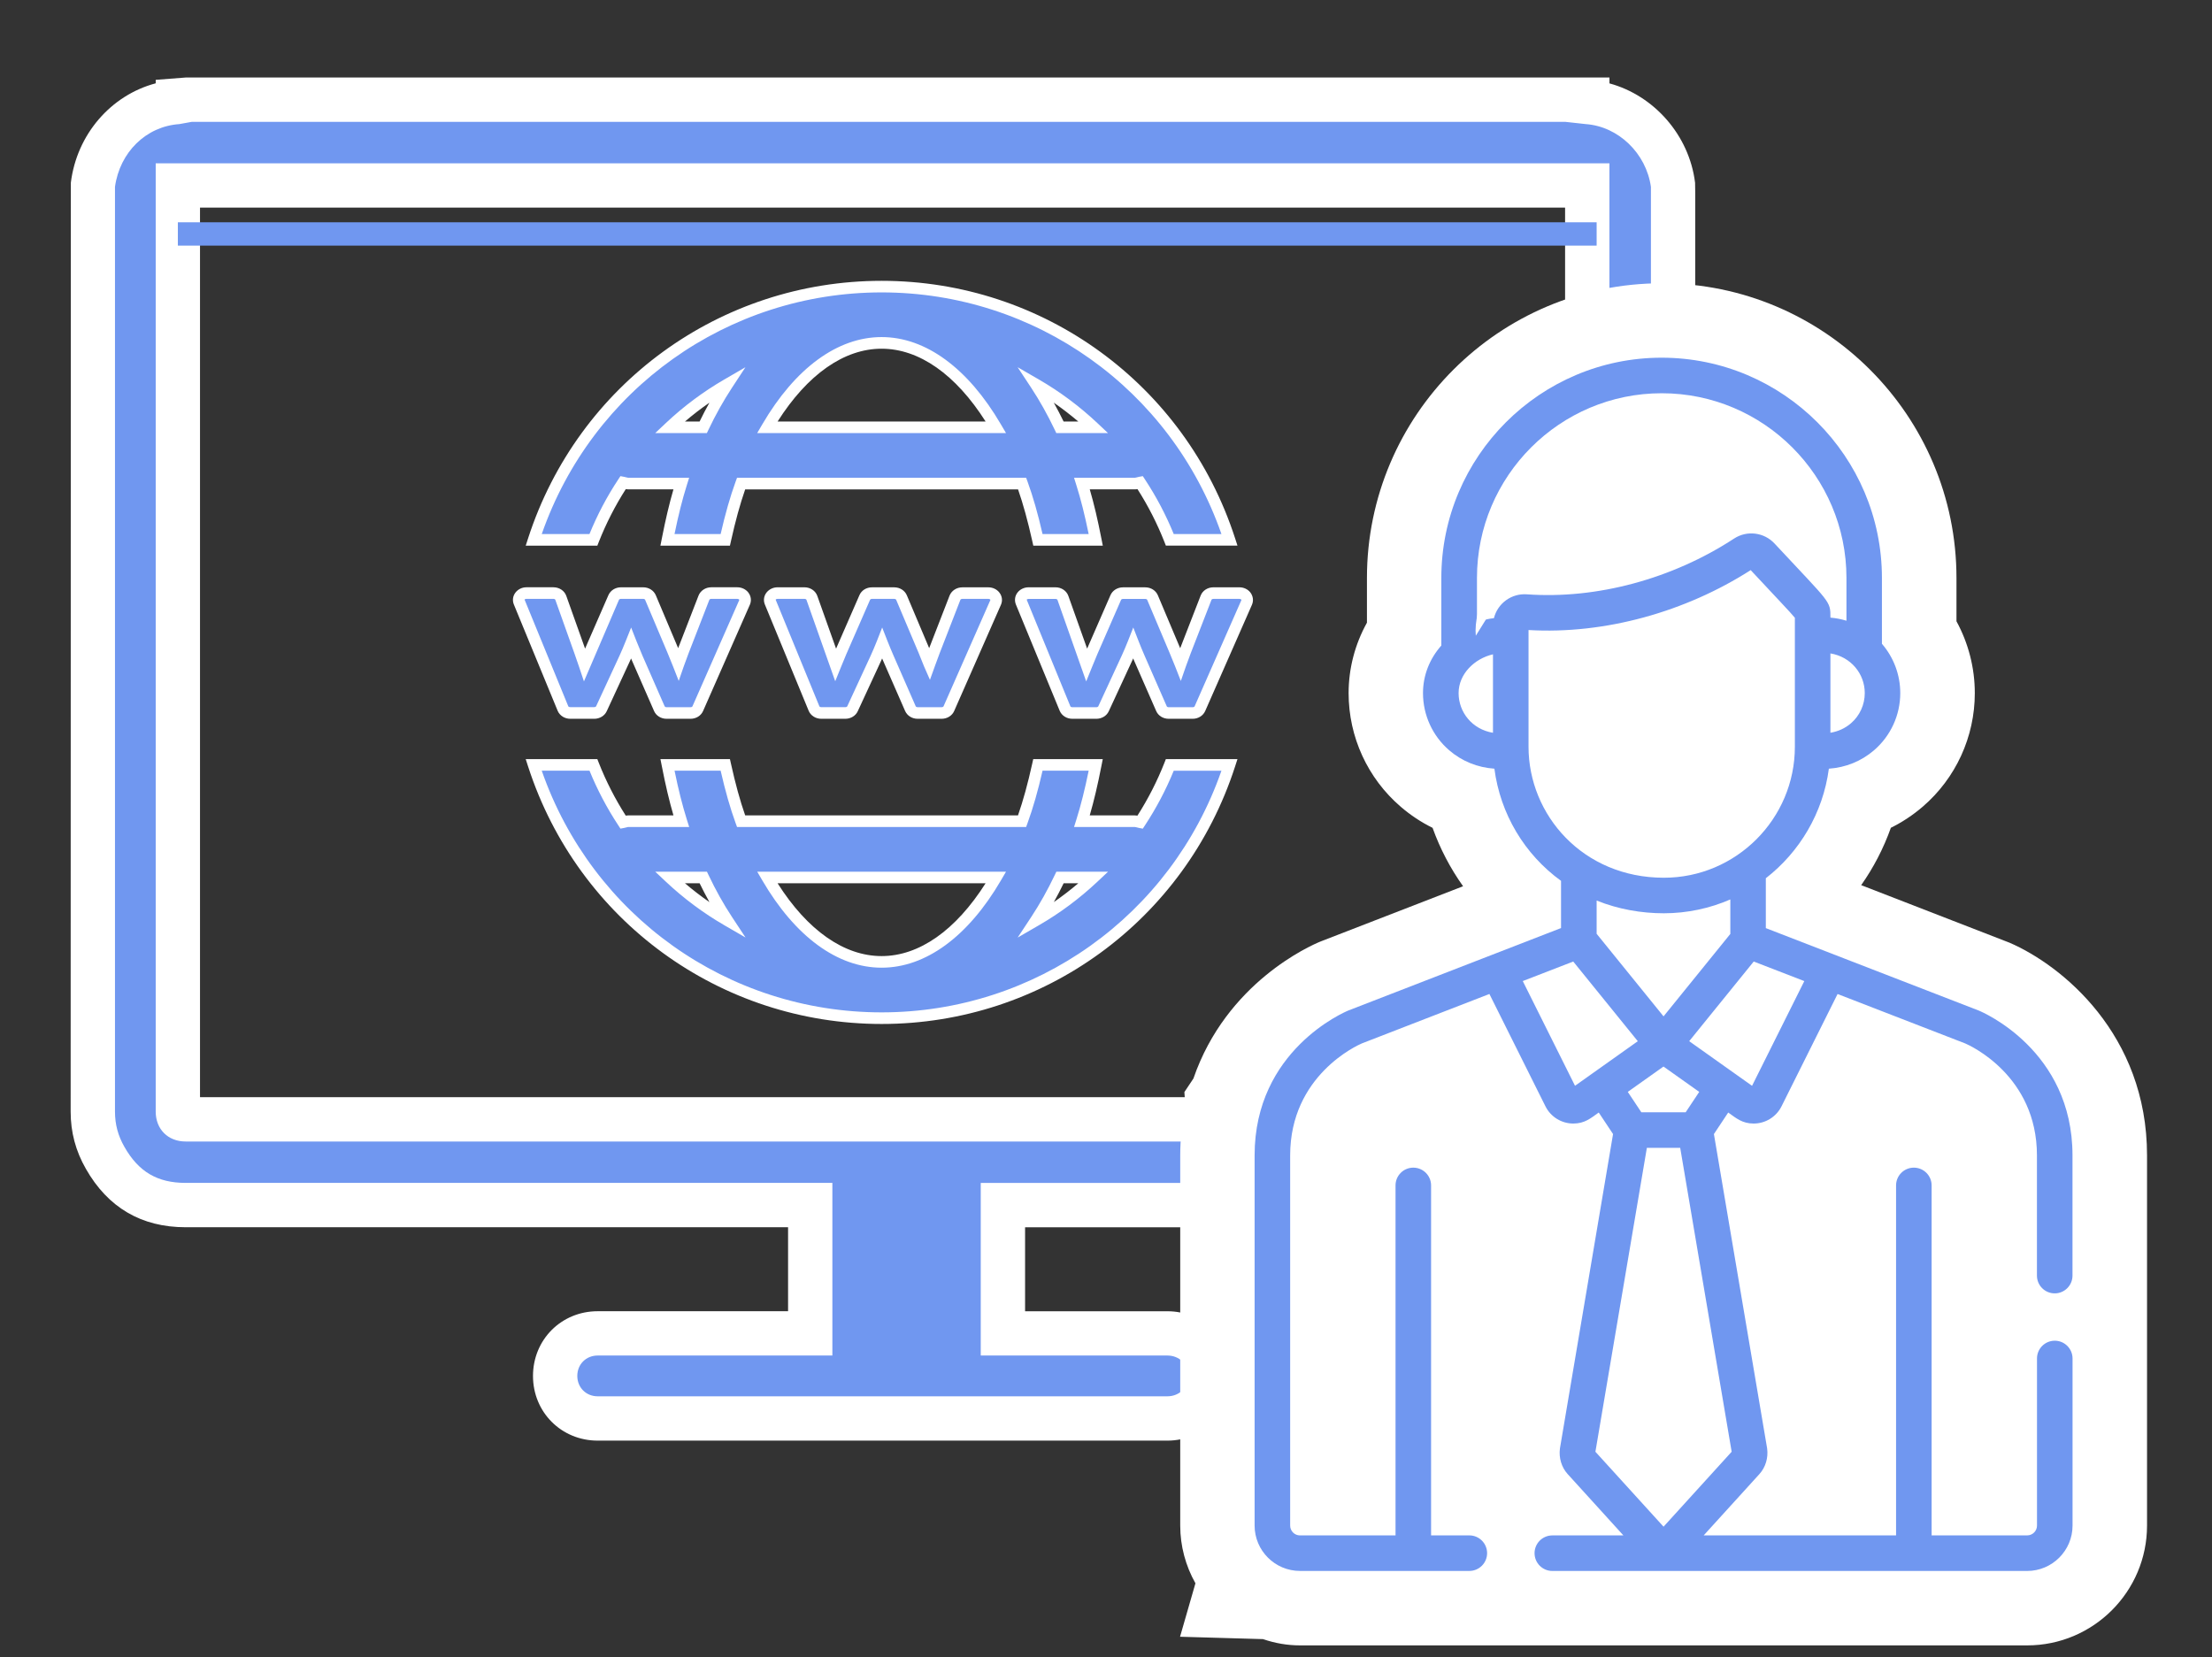
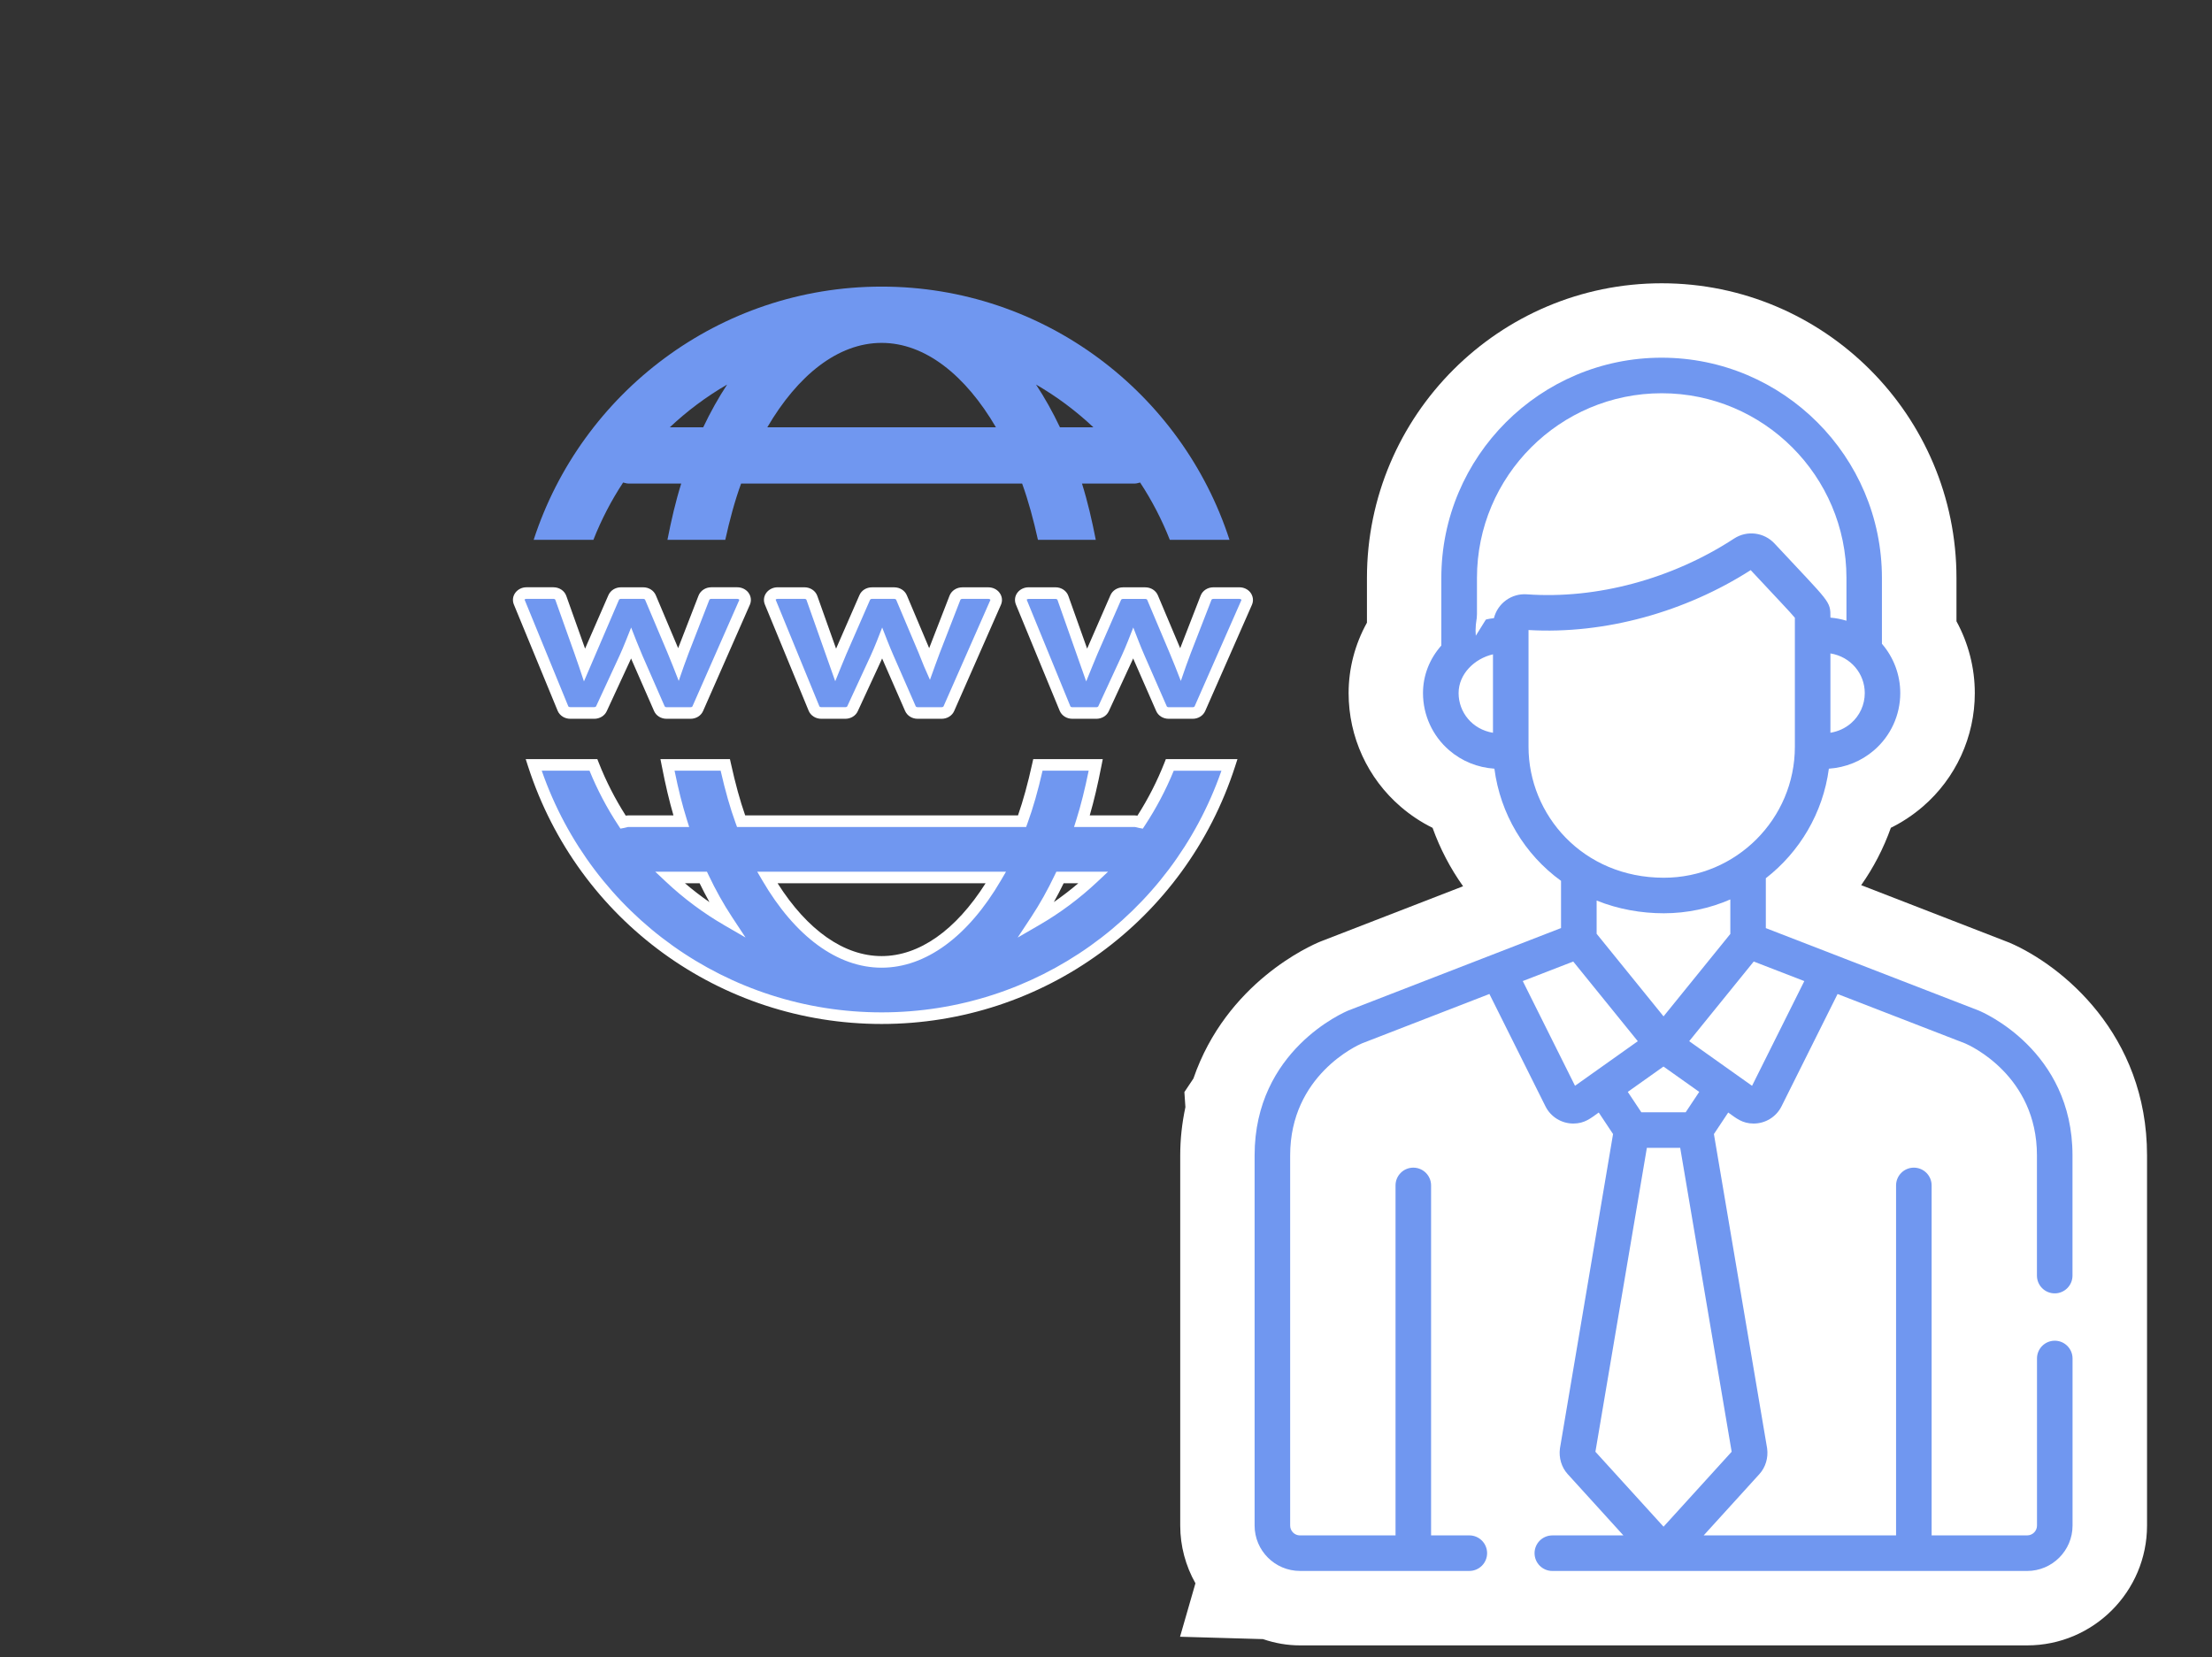
<svg xmlns="http://www.w3.org/2000/svg" version="1.2" baseProfile="tiny" id="Capa_1" x="0px" y="0px" viewBox="0 0 82.878 62.108" xml:space="preserve">
  <rect x="0" y="0" width="82.878" height="62.108" fill="#333333" stroke="none" />
  <g>
    <g>
      <g>
        <g>
          <g>
-             <path fill="#7097F0" d="M59.471,3.822V3.735h-0.29H6.954h-0.29v0.087C4.956,3.939,3.681,5.299,3.478,6.949v0.29v34.415       c0,0.667,0.174,1.23,0.464,1.736c0.667,1.174,1.651,1.767,3.013,1.767h23.403v4.808h-7.964c-0.898,0-1.593,0.698-1.593,1.594       c0,0.896,0.695,1.594,1.593,1.594h21.348c0.898,0,1.622-0.698,1.622-1.594c0-0.896-0.724-1.594-1.622-1.594h-6.165v-4.808       h21.604c1.362,0,2.355-0.593,3.013-1.767c0.298-0.531,0.493-1.1,0.493-1.736V7.239v-0.29       C62.483,5.299,61.122,3.939,59.471,3.822z M59.471,7.239v34.415c0,0.204-0.087,0.29-0.29,0.29H6.954       c-0.203,0-0.29-0.086-0.29-0.29V7.239v-0.29h52.807L59.471,7.239L59.471,7.239z" />
-             <path fill="#FFFFFF" d="M43.742,53.984H22.393c-1.359,0-2.423-1.065-2.423-2.424c0-1.36,1.064-2.425,2.423-2.425h7.134v-3.147       H6.954c-1.653,0-2.91-0.736-3.735-2.187c-0.385-0.672-0.572-1.375-0.572-2.147L2.654,6.848c0.224-1.821,1.511-3.284,3.18-3.726       v-0.13l1.12-0.087h53.348v0.22c1.667,0.452,2.989,1.937,3.208,3.723l0.006,0.392v34.415c0,0.725-0.197,1.426-0.599,2.143       c-0.814,1.454-2.072,2.191-3.737,2.191H38.407v3.147h5.335c1.352,0,2.453,1.088,2.453,2.425S45.094,53.984,43.742,53.984z        M22.393,50.795c-0.435,0-0.763,0.329-0.763,0.764s0.328,0.764,0.763,0.764h21.348c0.444,0,0.792-0.336,0.792-0.764       c0-0.429-0.348-0.764-0.792-0.764h-6.995v-6.468h22.435c1.048,0,1.775-0.427,2.289-1.343c0.264-0.47,0.386-0.893,0.386-1.331       V7.003c-0.177-1.258-1.219-2.266-2.443-2.353l-0.772-0.085H7.191L6.721,4.65C5.475,4.736,4.489,5.7,4.308,7.002v34.651       c0,0.481,0.113,0.902,0.354,1.324c0.53,0.934,1.237,1.349,2.292,1.349h24.233v6.468H22.393z M59.181,42.775H6.954       c-0.66,0-1.12-0.461-1.12-1.121V6.119h54.467l0.001,35.535C60.302,42.314,59.841,42.775,59.181,42.775z M7.494,41.114h51.146       V7.779H7.494V41.114z" />
-           </g>
+             </g>
        </g>
        <g>
          <path fill="#FFFFFF" d="M77.652,43.925v-0.632c0-3.938-3.371-5.369-3.515-5.428c-0.004-0.002-0.008-0.004-0.013-0.005      l-7.553-2.925c-0.157-0.3-0.294-0.61-0.409-0.925V32.91c1.265-0.983,2.141-2.441,2.362-4.105      c0.631-0.044,1.216-0.28,1.693-0.691c0.624-0.537,0.982-1.318,0.982-2.142c0-0.684-0.247-1.338-0.687-1.847v-2.467      c0-4.551-3.703-8.254-8.254-8.254s-8.254,3.703-8.254,8.254v2.532c-0.445,0.504-0.687,1.125-0.687,1.782      c0,0.825,0.358,1.606,0.982,2.142c0.477,0.411,1.062,0.646,1.692,0.69c0.222,1.694,1.124,3.207,2.497,4.204v1.769l-7.954,3.083      c-0.004,0.002-0.008,0.003-0.012,0.005c-0.121,0.05-2.513,1.094-3.27,3.77l-0.032,0.045l0.003,0.042      c-0.126,0.477-0.216,0.989-0.216,1.572v13.874c0,0.637,0.366,1.171,0.885,1.463l-0.005,0.017l0.032,0.001      c0.238,0.128,0.498,0.219,0.787,0.219h2.974v0h6.479h4.169h13.622c0.937,0,1.7-0.763,1.7-1.7v-3.437v-2.824L77.652,43.925      L77.652,43.925z M68.85,37.247l4.784,1.853c0.029,0.012,0.138,0.067,0.275,0.142c-1.215-0.488-3.294-1.302-5.064-1.992      L68.85,37.247z" />
          <path fill="#FFFFFF" d="M75.953,61.657H48.708c-0.468,0-0.932-0.079-1.387-0.235l-3.108-0.089l0.577-2.003      c-0.368-0.653-0.57-1.395-0.57-2.162V43.294c0-0.599,0.064-1.194,0.194-1.806l-0.038-0.565l0.338-0.507      c1.238-3.601,4.385-4.981,4.754-5.132l0.11-0.043l5.24-2.031c-0.479-0.673-0.864-1.41-1.143-2.189      c-0.427-0.21-0.827-0.475-1.194-0.791c-1.239-1.064-1.952-2.617-1.952-4.257c0-0.926,0.239-1.833,0.687-2.64v-1.674      c0-6.089,4.954-11.044,11.044-11.044s11.044,4.954,11.044,11.044v1.622c0.447,0.82,0.687,1.745,0.687,2.692      c0,1.638-0.712,3.19-1.953,4.257c-0.367,0.315-0.766,0.579-1.192,0.789c-0.272,0.765-0.646,1.488-1.112,2.15l5.562,2.158      c1.956,0.847,5.148,3.429,5.148,7.967v13.874C80.443,59.643,78.428,61.657,75.953,61.657z M49.799,56.077h25.063V43.294      c0-1.495-0.882-2.297-1.432-2.651l-0.56,1.187c-1.208-0.486-3.277-1.296-5.038-1.982l-6.446-2.513l2.703-1.126      c-0.205-0.395-0.388-0.81-0.544-1.235l-0.172-0.466v-2.961l1.077-0.837c0.725-0.564,1.19-1.37,1.309-2.269l0.299-2.256      l2.352-0.21l-0.678-0.786l-0.009-3.529c0-3.013-2.45-5.464-5.463-5.464c-3.013,0-5.463,2.451-5.463,5.464v3.587l-0.698,0.791      l2.276,0.159l0.387,2.248c0.122,0.936,0.608,1.755,1.369,2.307l1.151,0.836v5.102l-9.662,3.746      c-0.231,0.113-1.326,0.709-1.68,1.962l-0.052,0.185c-0.06,0.258-0.087,0.483-0.087,0.713V56.077z" />
        </g>
        <g>
          <g>
            <g>
              <g>
                <path fill="#7097F0" d="M76.987,50.24c-0.368,0-0.666,0.298-0.666,0.666v6.261c0,0.203-0.165,0.368-0.368,0.368h-3.58V44.421         c0-0.368-0.298-0.666-0.666-0.666s-0.666,0.298-0.666,0.666v13.115h-7.209l2.09-2.3c0.228-0.251,0.336-0.609,0.288-0.958         c-0.001-0.007-0.002-0.013-0.003-0.02l-1.991-11.762l0.536-0.807c0.297,0.211,0.525,0.413,0.953,0.413         c0.436,0,0.843-0.244,1.044-0.645v0l2.1-4.209l4.784,1.853c0.173,0.074,2.686,1.206,2.686,4.194v4.505         c0,0.368,0.298,0.666,0.666,0.666c0.368,0,0.666-0.298,0.666-0.666v-4.505c0-3.938-3.371-5.369-3.515-5.428         c-0.004-0.002-0.008-0.003-0.013-0.005l-7.962-3.083V32.91c1.265-0.983,2.141-2.441,2.362-4.105         c0.631-0.044,1.216-0.28,1.693-0.691c0.624-0.537,0.982-1.318,0.982-2.142c0-0.684-0.247-1.338-0.687-1.847v-2.467         c0-4.551-3.703-8.254-8.254-8.254s-8.254,3.703-8.254,8.254v2.532c-0.445,0.504-0.687,1.125-0.687,1.782         c0,0.825,0.358,1.606,0.982,2.143c0.477,0.411,1.062,0.646,1.693,0.69c0.222,1.694,1.124,3.207,2.497,4.203v1.769         l-7.953,3.083c-0.004,0.002-0.008,0.003-0.013,0.005c-0.144,0.059-3.515,1.49-3.515,5.428v13.874c0,0.937,0.762,1.7,1.7,1.7         h6.345c0.368,0,0.666-0.298,0.666-0.666c0-0.368-0.298-0.666-0.666-0.666h-1.433V44.421c0-0.368-0.298-0.666-0.666-0.666         c-0.368,0-0.666,0.298-0.666,0.666v13.115h-3.58c-0.203,0-0.368-0.165-0.368-0.368V43.294c0-2.999,2.53-4.128,2.685-4.194         l4.78-1.853l2.1,4.209c0.201,0.403,0.609,0.646,1.044,0.646c0.426,0,0.653-0.2,0.953-0.413l0.536,0.807L58.45,54.258         c-0.001,0.007-0.002,0.013-0.003,0.02c-0.048,0.348,0.06,0.707,0.288,0.958l2.09,2.3h-2.663         c-0.368,0-0.666,0.298-0.666,0.666c0,0.368,0.298,0.666,0.666,0.666h17.791c0.937,0,1.7-0.763,1.7-1.7v-6.261         C77.653,50.538,77.354,50.24,76.987,50.24z M67.603,36.764l-1.958,3.924c-0.049-0.035-1.086-0.772-2.355-1.672         c0.55-0.679-0.094,0.115,2.418-2.985L67.603,36.764z M63.666,40.916l-0.508,0.764h-1.661l-0.508-0.764l1.338-0.95         L63.666,40.916z M59.822,34.992v-1.246c0.809,0.326,1.674,0.477,2.518,0.477c0.873,0,1.729-0.186,2.491-0.519v1.293         l-2.502,3.089L59.822,34.992z M69.868,25.972c0,0.436-0.189,0.849-0.518,1.132c-0.218,0.187-0.481,0.307-0.769,0.354v-2.973         C69.346,24.61,69.868,25.245,69.868,25.972z M55.938,27.459c-0.774-0.126-1.288-0.766-1.288-1.487         c0-0.712,0.59-1.291,1.288-1.453V27.459z M55.974,23.163c-0.212,0.024-0.455,0.082-0.636,0.143v-1.648         c0-3.817,3.105-6.922,6.922-6.922s6.922,3.105,6.922,6.922v1.602c-0.194-0.059-0.394-0.098-0.6-0.116         c0-0.643,0.006-0.519-2.097-2.779c-0.387-0.415-1.026-0.502-1.513-0.184c-2.32,1.516-5.151,2.277-7.762,2.09         C56.636,22.228,56.114,22.605,55.974,23.163z M57.27,27.983v-4.155v-0.219c2.875,0.168,5.889-0.686,8.324-2.245         c0.964,1.035,1.486,1.578,1.655,1.785c0,0.522,0,4.236,0,4.834c0,2.704-2.204,4.908-4.908,4.908         C59.304,32.891,57.27,30.536,57.27,27.983z M59.012,40.687l-1.958-3.924l1.891-0.732l2.419,2.986         C60.133,39.89,59.123,40.608,59.012,40.687z M59.776,54.401l1.928-11.389h1.249l1.928,11.389l-2.552,2.808L59.776,54.401z" />
              </g>
            </g>
          </g>
          <g>
            <path fill="#FFFFFF" d="M58.285,19.021c0,0-3.178,2.599-2.991,4.802" />
          </g>
        </g>
      </g>
      <g>
        <g>
          <path fill="#7097F0" d="M27.898,22.572l-1.754,3.983c-0.043,0.099-0.152,0.162-0.271,0.162h-0.898      c-0.119,0-0.228-0.064-0.27-0.162l-0.833-1.901c-0.081-0.188-0.155-0.367-0.225-0.545c-0.077,0.196-0.156,0.379-0.235,0.554      l-0.878,1.898c-0.044,0.096-0.152,0.157-0.269,0.157h-0.898c-0.123,0-0.231-0.066-0.273-0.167l-1.642-3.984      c-0.032-0.078-0.019-0.164,0.036-0.233s0.142-0.109,0.237-0.109h1.011c0.128,0,0.239,0.073,0.277,0.178l0.721,2.024      c0.06,0.171,0.116,0.332,0.168,0.486c0.063-0.154,0.132-0.316,0.205-0.488l0.888-2.037c0.043-0.098,0.151-0.163,0.27-0.163      h0.835c0.121,0,0.229,0.066,0.272,0.166l0.841,1.993c0.076,0.179,0.143,0.347,0.206,0.505c0.052-0.15,0.112-0.312,0.18-0.49      l0.777-2.001c0.04-0.103,0.151-0.173,0.274-0.173h0.976c0.096,0,0.185,0.041,0.239,0.11      C27.921,22.405,27.932,22.493,27.898,22.572z M37.305,22.572l-1.754,3.983c-0.043,0.099-0.152,0.162-0.27,0.162h-0.9      c-0.119,0-0.227-0.064-0.27-0.162l-0.832-1.901c-0.082-0.188-0.156-0.367-0.226-0.545c-0.077,0.196-0.156,0.379-0.235,0.554      l-0.878,1.898c-0.044,0.096-0.151,0.157-0.269,0.157h-0.899c-0.122,0-0.231-0.066-0.273-0.167l-1.642-3.984      c-0.032-0.078-0.019-0.164,0.036-0.233c0.055-0.067,0.143-0.109,0.237-0.109h1.011c0.128,0,0.239,0.073,0.277,0.178l0.72,2.024      c0.06,0.171,0.116,0.332,0.17,0.486c0.062-0.154,0.13-0.316,0.202-0.488l0.889-2.037c0.042-0.098,0.15-0.163,0.27-0.163h0.835      c0.121,0,0.23,0.066,0.272,0.166l0.842,1.993c0.075,0.179,0.142,0.347,0.203,0.505c0.054-0.15,0.112-0.312,0.181-0.49      l0.777-2.001c0.04-0.103,0.152-0.173,0.275-0.173h0.976c0.097,0,0.187,0.041,0.239,0.11      C37.327,22.405,37.34,22.493,37.305,22.572z M46.711,22.572l-1.753,3.983c-0.044,0.099-0.152,0.162-0.271,0.162h-0.899      c-0.119,0-0.228-0.064-0.27-0.162l-0.832-1.901c-0.082-0.188-0.156-0.367-0.226-0.545c-0.077,0.196-0.157,0.379-0.236,0.554      l-0.878,1.898c-0.044,0.096-0.152,0.157-0.269,0.157h-0.898c-0.123,0-0.232-0.066-0.274-0.167l-1.642-3.984      c-0.031-0.078-0.02-0.164,0.035-0.233c0.055-0.069,0.143-0.109,0.238-0.109h1.012c0.128,0,0.239,0.073,0.276,0.178l0.721,2.024      c0.06,0.171,0.116,0.332,0.169,0.486c0.062-0.154,0.13-0.316,0.202-0.488l0.889-2.037c0.043-0.098,0.151-0.163,0.271-0.163      h0.834c0.121,0,0.23,0.066,0.272,0.166l0.841,1.993c0.076,0.179,0.144,0.347,0.207,0.505c0.052-0.15,0.112-0.312,0.18-0.49      l0.778-2.001c0.039-0.103,0.15-0.173,0.274-0.173h0.976c0.097,0,0.186,0.041,0.239,0.11      C46.732,22.405,46.745,22.493,46.711,22.572z" />
          <path fill="#FFFFFF" d="M44.687,26.935h-0.9c-0.208,0-0.392-0.115-0.469-0.294l-0.832-1.9c-0.01-0.023-0.02-0.045-0.029-0.068      c-0.012,0.026-0.024,0.052-0.035,0.079l-0.879,1.9c-0.079,0.172-0.262,0.283-0.466,0.283h-0.899c-0.212,0-0.398-0.118-0.474-0.3      l-1.642-3.985c-0.061-0.157-0.036-0.324,0.066-0.451c0.095-0.119,0.248-0.191,0.408-0.191h1.012c0.22,0,0.413,0.13,0.481,0.324      l0.703,1.974l0.874-2.003c0.079-0.179,0.263-0.294,0.47-0.294h0.834c0.209,0,0.395,0.117,0.472,0.298l0.837,1.984l0.766-1.972      c0.071-0.186,0.262-0.311,0.477-0.311h0.976c0.162,0,0.315,0.072,0.41,0.193c0.104,0.138,0.125,0.308,0.061,0.458l0,0.001      l-1.753,3.984C45.077,26.821,44.892,26.935,44.687,26.935z M42.461,23.514l0.201,0.516c0.068,0.175,0.141,0.352,0.222,0.537      l0.832,1.901c0.006,0.015,0.034,0.033,0.071,0.033h0.9c0.037,0,0.065-0.017,0.073-0.034l1.752-3.98      c0.001-0.002,0.003-0.008-0.007-0.022c-0.007-0.009-0.031-0.023-0.066-0.023h-0.976c-0.041,0-0.067,0.021-0.071,0.033      l-0.778,2.003c-0.068,0.175-0.127,0.336-0.178,0.483l-0.193,0.556l-0.215-0.549c-0.062-0.157-0.129-0.322-0.204-0.499      l-0.842-1.993c-0.006-0.013-0.032-0.033-0.072-0.033h-0.834c-0.039,0-0.066,0.02-0.072,0.034l-0.889,2.036      c-0.071,0.169-0.138,0.33-0.2,0.483l-0.218,0.538l-1.077-3.057c-0.005-0.012-0.03-0.034-0.072-0.034h-1.012      c-0.028,0-0.056,0.011-0.069,0.027l1.638,3.999c0.005,0.012,0.033,0.032,0.073,0.032h0.899c0.04,0,0.067-0.02,0.072-0.031      l0.878-1.899c0.077-0.17,0.155-0.349,0.231-0.541L42.461,23.514z M35.281,26.935h-0.9c-0.207,0-0.391-0.115-0.469-0.293      l-0.832-1.901c-0.01-0.022-0.02-0.045-0.029-0.067c-0.011,0.026-0.023,0.052-0.034,0.078l-0.879,1.9      c-0.079,0.172-0.262,0.283-0.466,0.283h-0.9c-0.211,0-0.397-0.118-0.473-0.3l-1.642-3.985c-0.062-0.153-0.037-0.321,0.067-0.451      c0.098-0.12,0.249-0.191,0.407-0.191h1.011c0.219,0,0.413,0.13,0.481,0.323l0.703,1.976l0.875-2.004      c0.076-0.178,0.26-0.294,0.469-0.294h0.835c0.209,0,0.395,0.117,0.472,0.298l0.837,1.981l0.764-1.968      c0.073-0.186,0.265-0.311,0.478-0.311h0.976c0.164,0,0.317,0.073,0.411,0.194c0.105,0.134,0.128,0.306,0.061,0.458l0,0      c0,0,0,0,0,0l-1.754,3.984C35.672,26.82,35.488,26.935,35.281,26.935z M33.053,23.515l0.202,0.515      c0.069,0.175,0.142,0.352,0.223,0.537l0.832,1.901c0.006,0.013,0.033,0.032,0.071,0.032h0.9c0.039,0,0.065-0.019,0.071-0.032      l1.755-3.984c0.001-0.002,0.002-0.006-0.006-0.017c-0.011-0.013-0.035-0.026-0.068-0.026h-0.976      c-0.038,0-0.067,0.02-0.073,0.034l-0.777,2.001c-0.063,0.163-0.117,0.313-0.167,0.452l-0.197,0.547l-0.223-0.508      c-0.061-0.157-0.127-0.323-0.201-0.5l-0.842-1.992c-0.006-0.013-0.033-0.033-0.072-0.033h-0.835      c-0.039,0-0.064,0.019-0.07,0.032l-0.89,2.038c-0.072,0.169-0.138,0.33-0.2,0.483l-0.216,0.533l-1.079-3.053      c-0.004-0.011-0.03-0.034-0.073-0.034H29.13c-0.028,0-0.055,0.011-0.069,0.029l1.639,3.997c0.005,0.012,0.032,0.032,0.072,0.032      h0.9c0.039,0,0.066-0.018,0.072-0.031l0.878-1.899c0.077-0.17,0.154-0.349,0.23-0.541L33.053,23.515z M25.873,26.935h-0.898      c-0.209,0-0.393-0.115-0.47-0.294l-0.832-1.9c-0.01-0.022-0.019-0.044-0.028-0.066c-0.011,0.026-0.023,0.051-0.034,0.077      l-0.879,1.9c-0.08,0.172-0.263,0.283-0.466,0.283h-0.899c-0.21,0-0.396-0.118-0.473-0.3l-1.642-3.986      c-0.062-0.154-0.036-0.322,0.067-0.451c0.097-0.121,0.246-0.191,0.407-0.191h1.011c0.219,0,0.413,0.13,0.481,0.323l0.704,1.976      l0.874-2.004c0.079-0.179,0.263-0.294,0.469-0.294h0.835c0.208,0,0.393,0.116,0.471,0.296l0.838,1.984l0.764-1.97      c0.073-0.186,0.264-0.311,0.477-0.311h0.976c0.16,0,0.313,0.072,0.409,0.192c0.105,0.135,0.128,0.306,0.063,0.458l-0.001,0.003      l-1.754,3.984C26.265,26.82,26.081,26.935,25.873,26.935z M23.647,23.515l0.202,0.515c0.069,0.175,0.142,0.353,0.222,0.538      l0.832,1.9c0.006,0.012,0.031,0.033,0.071,0.033h0.898c0.04,0,0.066-0.019,0.072-0.032l1.754-3.983      c0.002-0.005,0.003-0.009-0.005-0.019c-0.011-0.015-0.039-0.026-0.068-0.026H26.65c-0.038,0-0.066,0.02-0.072,0.034      l-0.777,2.001c-0.068,0.175-0.127,0.336-0.178,0.483l-0.193,0.556l-0.215-0.549c-0.062-0.157-0.128-0.323-0.203-0.5      l-0.842-1.992c-0.006-0.015-0.034-0.033-0.072-0.033h-0.835c-0.038,0-0.065,0.02-0.071,0.034l-1.313,3.059l-0.185-0.553      c-0.051-0.153-0.107-0.313-0.167-0.483l-0.721-2.024c-0.004-0.012-0.03-0.034-0.073-0.034h-1.011      c-0.029,0-0.054,0.01-0.068,0.028l1.638,3.998c0.006,0.015,0.034,0.032,0.072,0.032h0.899c0.037,0,0.066-0.018,0.072-0.032      l0.878-1.898c0.077-0.17,0.154-0.349,0.23-0.541L23.647,23.515z" />
        </g>
        <g>
          <g>
            <path fill="#7097F0" d="M22.233,20.229c0.298-0.757,0.672-1.477,1.114-2.148c0.065,0.013,0.127,0.039,0.195,0.039h1.982       c-0.21,0.668-0.374,1.38-0.517,2.109h2.167c0.163-0.737,0.353-1.451,0.593-2.109h10.529c0.239,0.658,0.429,1.372,0.593,2.109       h2.167c-0.142-0.729-0.307-1.44-0.517-2.109h1.982c0.069,0,0.13-0.026,0.196-0.039c0.441,0.671,0.815,1.391,1.113,2.148h2.236       c-1.783-5.5-6.949-9.489-13.035-9.489s-11.252,3.99-13.036,9.489H22.233z M40.967,16.012h-1.253       c-0.272-0.573-0.571-1.107-0.897-1.602C39.597,14.861,40.316,15.399,40.967,16.012z M33.032,12.849       c1.635,0,3.145,1.217,4.283,3.163h-8.566C29.887,14.065,31.396,12.849,33.032,12.849z M27.244,14.41       c-0.325,0.494-0.624,1.029-0.896,1.602h-1.252C25.747,15.399,26.466,14.861,27.244,14.41z" />
-             <path fill="#FFFFFF" d="M46.365,20.446h-2.683l-0.054-0.138c-0.272-0.69-0.611-1.356-1.01-1.98       c-0.033,0.006-0.064,0.01-0.097,0.01h-1.69c0.157,0.537,0.297,1.133,0.437,1.85l0.051,0.259h-2.604l-0.038-0.17       c-0.167-0.752-0.342-1.388-0.533-1.938H27.92c-0.192,0.551-0.367,1.187-0.533,1.938l-0.038,0.17h-2.605l0.051-0.259       c0.14-0.717,0.281-1.313,0.437-1.85h-1.69c-0.035,0-0.067-0.004-0.096-0.009c-0.397,0.62-0.737,1.285-1.011,1.98l-0.054,0.138       h-2.684l0.092-0.284c1.87-5.766,7.192-9.64,13.243-9.64s11.372,3.874,13.241,9.64L46.365,20.446z M43.977,20.012h1.787       c-1.891-5.429-6.971-9.055-12.732-9.055s-10.842,3.626-12.734,9.055h1.788c0.294-0.721,0.657-1.41,1.081-2.05l0.079-0.12       l0.142,0.027c0.028,0.005,0.056,0.012,0.084,0.02c0.028,0.007,0.055,0.015,0.07,0.015h2.278l-0.089,0.283       c-0.167,0.531-0.314,1.116-0.459,1.826h1.728c0.174-0.761,0.358-1.405,0.562-1.966l0.052-0.143h10.833l0.052,0.143       c0.204,0.559,0.388,1.204,0.562,1.966h1.728c-0.145-0.71-0.292-1.296-0.459-1.826l-0.089-0.283h2.278       c0.015,0,0.042-0.007,0.07-0.015c0.028-0.008,0.057-0.015,0.086-0.021l0.142-0.026l0.079,0.12       C43.322,18.607,43.685,19.296,43.977,20.012z M41.514,16.229h-1.937l-0.059-0.124c-0.268-0.563-0.565-1.093-0.883-1.576       l-0.507-0.769l0.797,0.461c0.787,0.456,1.524,1.005,2.19,1.632L41.514,16.229z M39.851,15.795h0.549       c-0.294-0.25-0.6-0.486-0.917-0.706C39.61,15.318,39.733,15.553,39.851,15.795z M37.693,16.229H28.37l0.191-0.327       c1.233-2.109,2.82-3.271,4.47-3.271c1.65,0,3.237,1.162,4.47,3.271L37.693,16.229z M29.135,15.795h7.793       c-1.118-1.763-2.491-2.728-3.896-2.728C31.627,13.066,30.253,14.032,29.135,15.795z M26.485,16.229h-1.936l0.398-0.375       c0.664-0.626,1.4-1.175,2.188-1.632l0.795-0.461l-0.504,0.768c-0.32,0.488-0.617,1.018-0.882,1.576L26.485,16.229z        M25.664,15.795h0.548c0.117-0.24,0.24-0.476,0.368-0.705C26.263,15.309,25.957,15.545,25.664,15.795z" />
          </g>
          <g>
            <path fill="#7097F0" d="M43.83,28.664c-0.298,0.758-0.673,1.476-1.114,2.148c-0.065-0.013-0.127-0.039-0.195-0.039h-1.983       c0.21-0.668,0.374-1.38,0.517-2.109h-2.167c-0.162,0.737-0.353,1.452-0.593,2.109H27.767c-0.239-0.657-0.429-1.372-0.593-2.109       h-2.166c0.142,0.729,0.307,1.44,0.517,2.109h-1.983c-0.069,0-0.13,0.026-0.195,0.039c-0.442-0.672-0.816-1.39-1.114-2.148       h-2.237c1.784,5.5,6.95,9.489,13.036,9.489s11.252-3.99,13.035-9.489H43.83z M25.097,32.881h1.253       c0.272,0.573,0.571,1.108,0.896,1.602C26.466,34.032,25.747,33.494,25.097,32.881z M33.032,36.044       c-1.635,0-3.145-1.217-4.283-3.163h8.565C36.177,34.828,34.667,36.044,33.032,36.044z M38.818,34.483       c0.326-0.493,0.625-1.029,0.897-1.602h1.253C40.316,33.494,39.597,34.032,38.818,34.483z" />
            <path fill="#FFFFFF" d="M33.032,38.371c-6.051,0-11.373-3.874-13.243-9.64l-0.092-0.284h2.684l0.054,0.138       c0.271,0.688,0.611,1.353,1.011,1.98c0.033-0.006,0.063-0.01,0.096-0.01h1.691c-0.157-0.538-0.298-1.134-0.437-1.85       l-0.051-0.259h2.604l0.038,0.17c0.166,0.753,0.341,1.389,0.533,1.938h10.222c0.194-0.557,0.369-1.193,0.533-1.938l0.038-0.17       h2.605l-0.051,0.259c-0.14,0.717-0.281,1.313-0.437,1.85h1.691c0.035,0,0.067,0.004,0.096,0.009       c0.401-0.627,0.74-1.293,1.011-1.98l0.054-0.138h2.683l-0.092,0.284C44.404,34.496,39.083,38.371,33.032,38.371z        M20.298,28.881c1.892,5.429,6.972,9.055,12.734,9.055s10.841-3.626,12.732-9.055h-1.787c-0.291,0.713-0.654,1.402-1.08,2.05       l-0.079,0.121l-0.142-0.027c-0.028-0.006-0.057-0.013-0.085-0.021c-0.028-0.007-0.055-0.015-0.07-0.015h-2.279l0.089-0.283       c0.167-0.531,0.314-1.116,0.459-1.826h-1.728c-0.172,0.754-0.356,1.399-0.563,1.966l-0.052,0.143H27.615l-0.052-0.143       c-0.204-0.559-0.388-1.203-0.562-1.966h-1.727c0.144,0.708,0.292,1.294,0.459,1.826l0.089,0.283h-2.279       c-0.016,0-0.042,0.007-0.07,0.015c-0.028,0.008-0.056,0.015-0.084,0.02l-0.142,0.027l-0.079-0.121       c-0.426-0.647-0.789-1.336-1.08-2.05H20.298z M33.032,36.262c-1.65,0-3.238-1.162-4.47-3.271l-0.191-0.327h9.322l-0.191,0.327       C36.27,35.1,34.683,36.262,33.032,36.262z M29.135,33.099c1.118,1.763,2.492,2.728,3.897,2.728       c1.405,0,2.778-0.965,3.895-2.728H29.135z M38.129,35.133l0.508-0.77c0.318-0.482,0.615-1.012,0.883-1.575l0.059-0.124h1.938       l-0.399,0.375c-0.667,0.628-1.403,1.176-2.19,1.631L38.129,35.133z M39.852,33.099c-0.117,0.241-0.24,0.476-0.367,0.704       c0.316-0.219,0.622-0.454,0.915-0.704H39.852z M27.933,35.131l-0.796-0.461c-0.787-0.456-1.523-1.005-2.189-1.631l-0.398-0.375       h1.937l0.059,0.124c0.267,0.564,0.564,1.094,0.881,1.575L27.933,35.131z M25.664,33.099c0.294,0.25,0.6,0.486,0.917,0.705       c-0.127-0.228-0.25-0.464-0.368-0.705H25.664z" />
          </g>
        </g>
      </g>
    </g>
-     <line fill="none" stroke="#7097F0" stroke-width="0.874" stroke-miterlimit="10" x1="6.664" y1="8.767" x2="59.822" y2="8.767" />
  </g>
</svg>